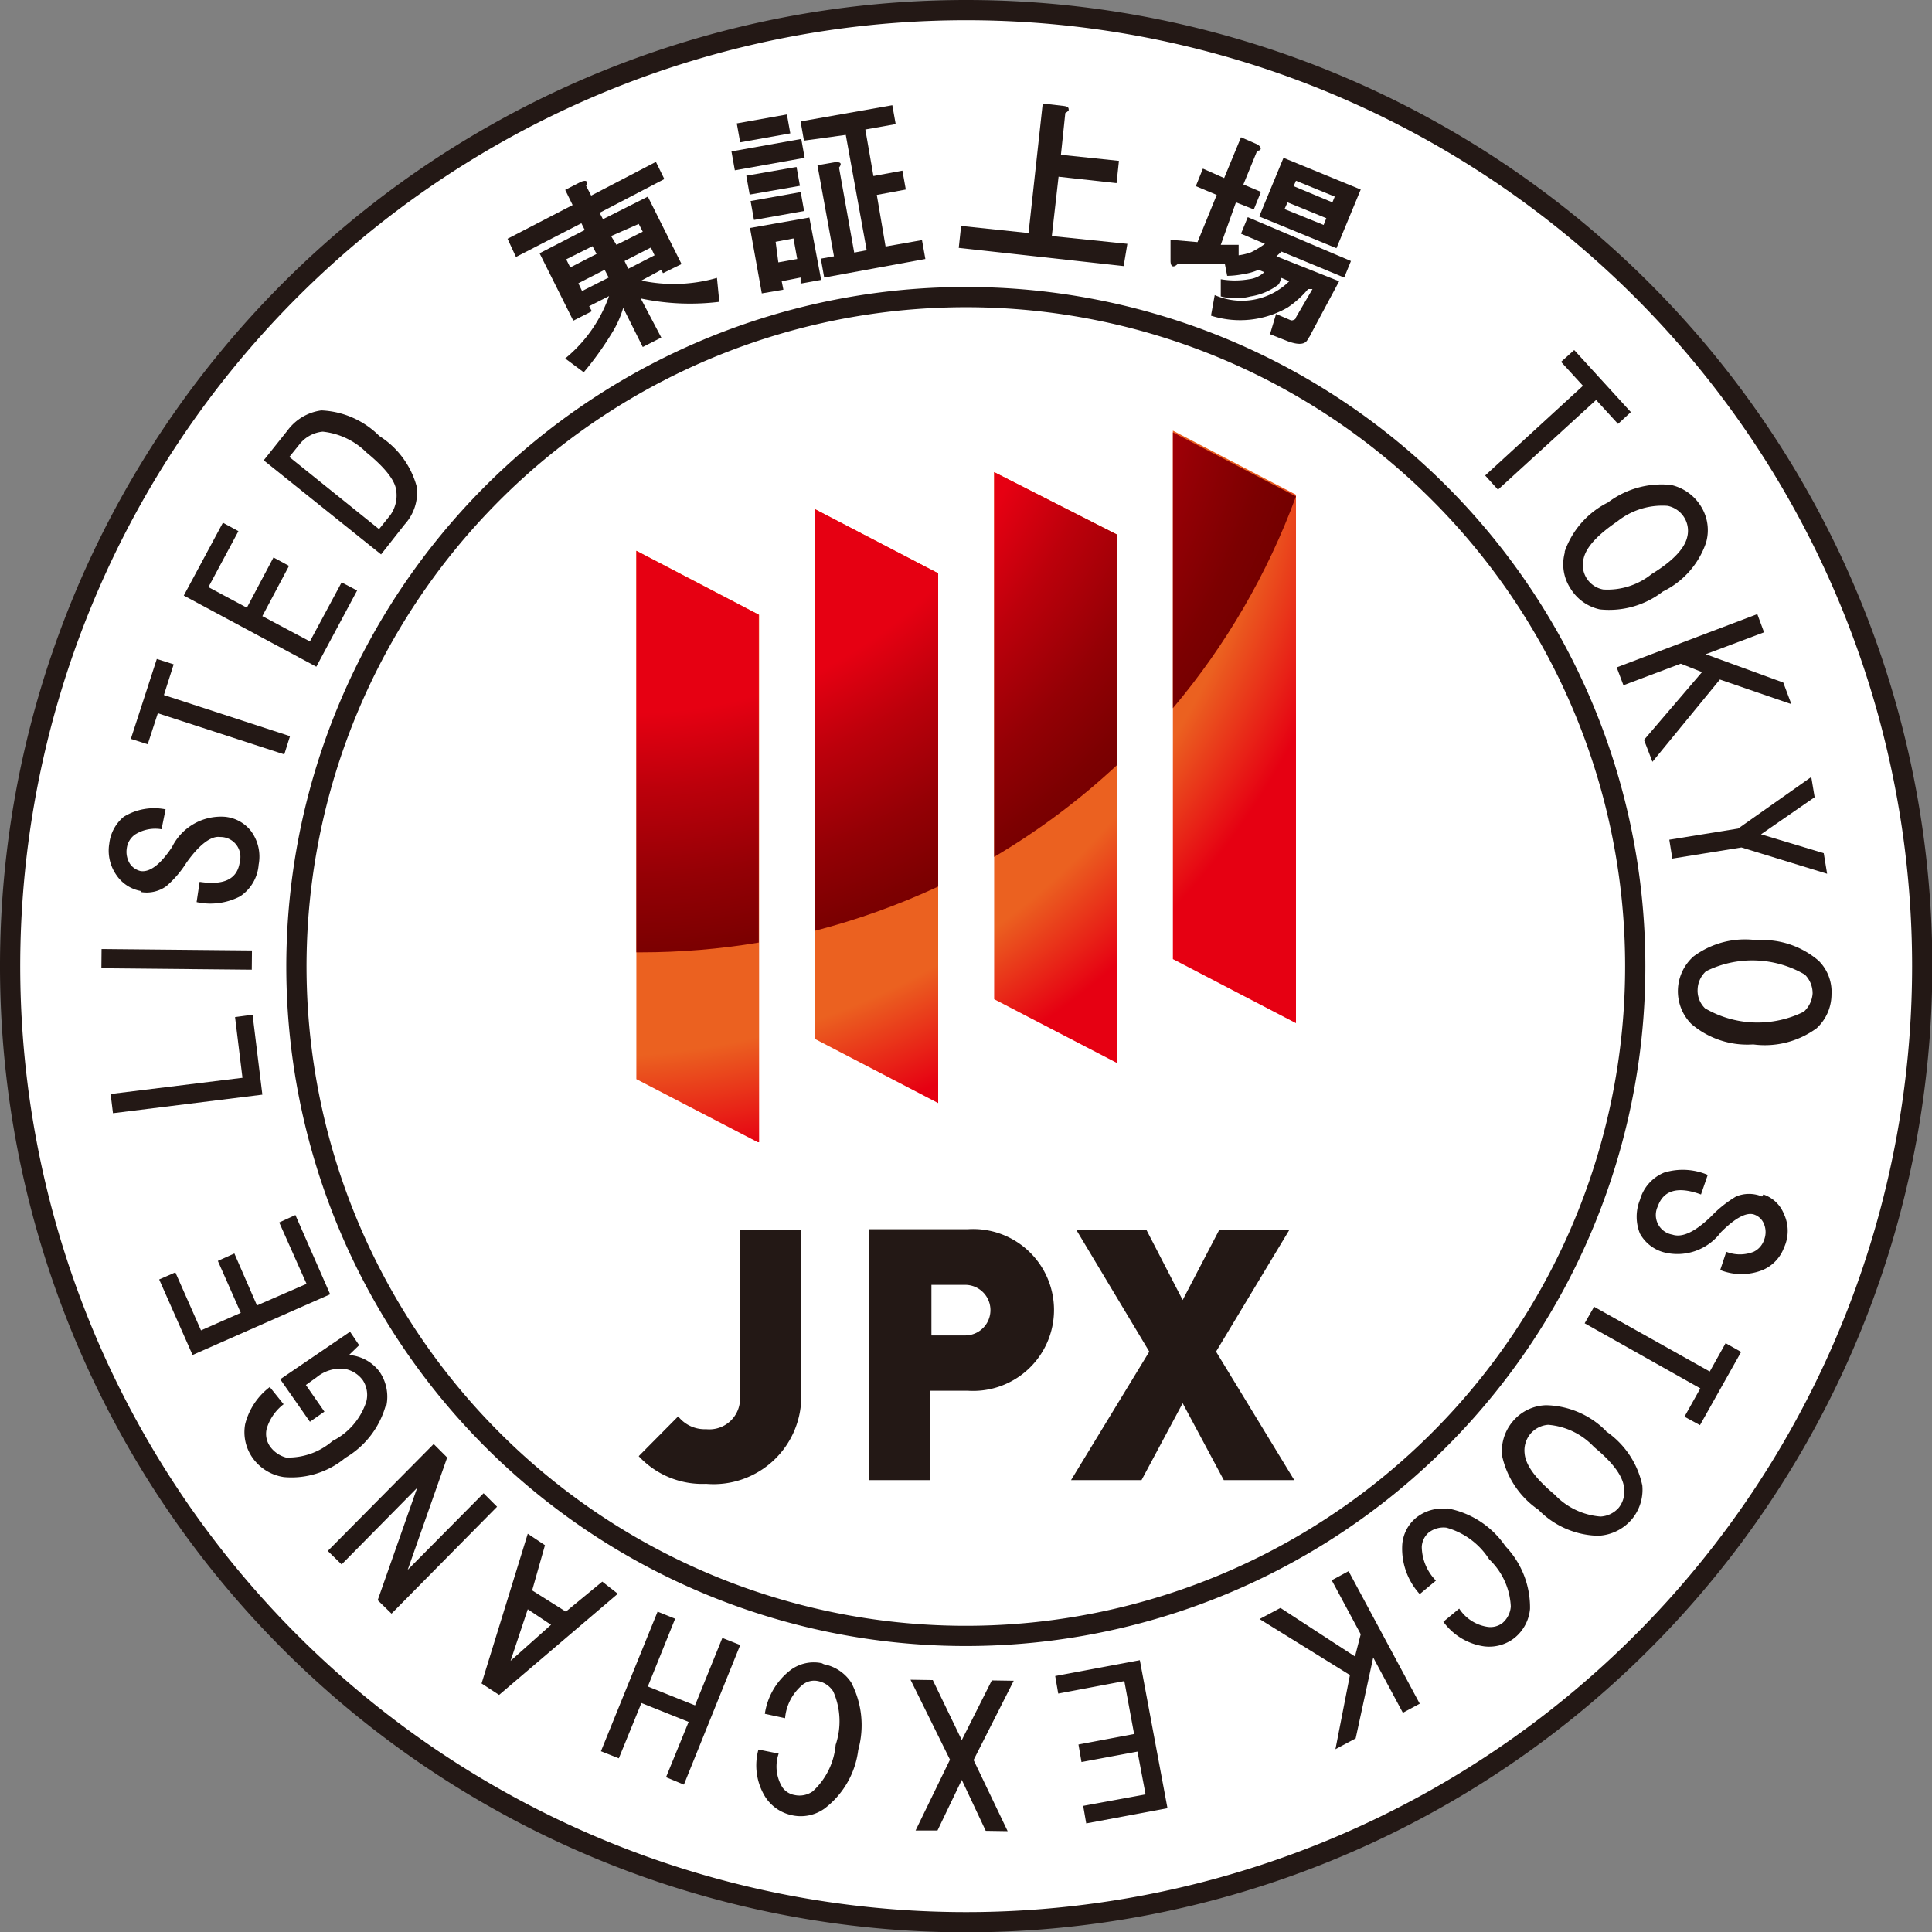
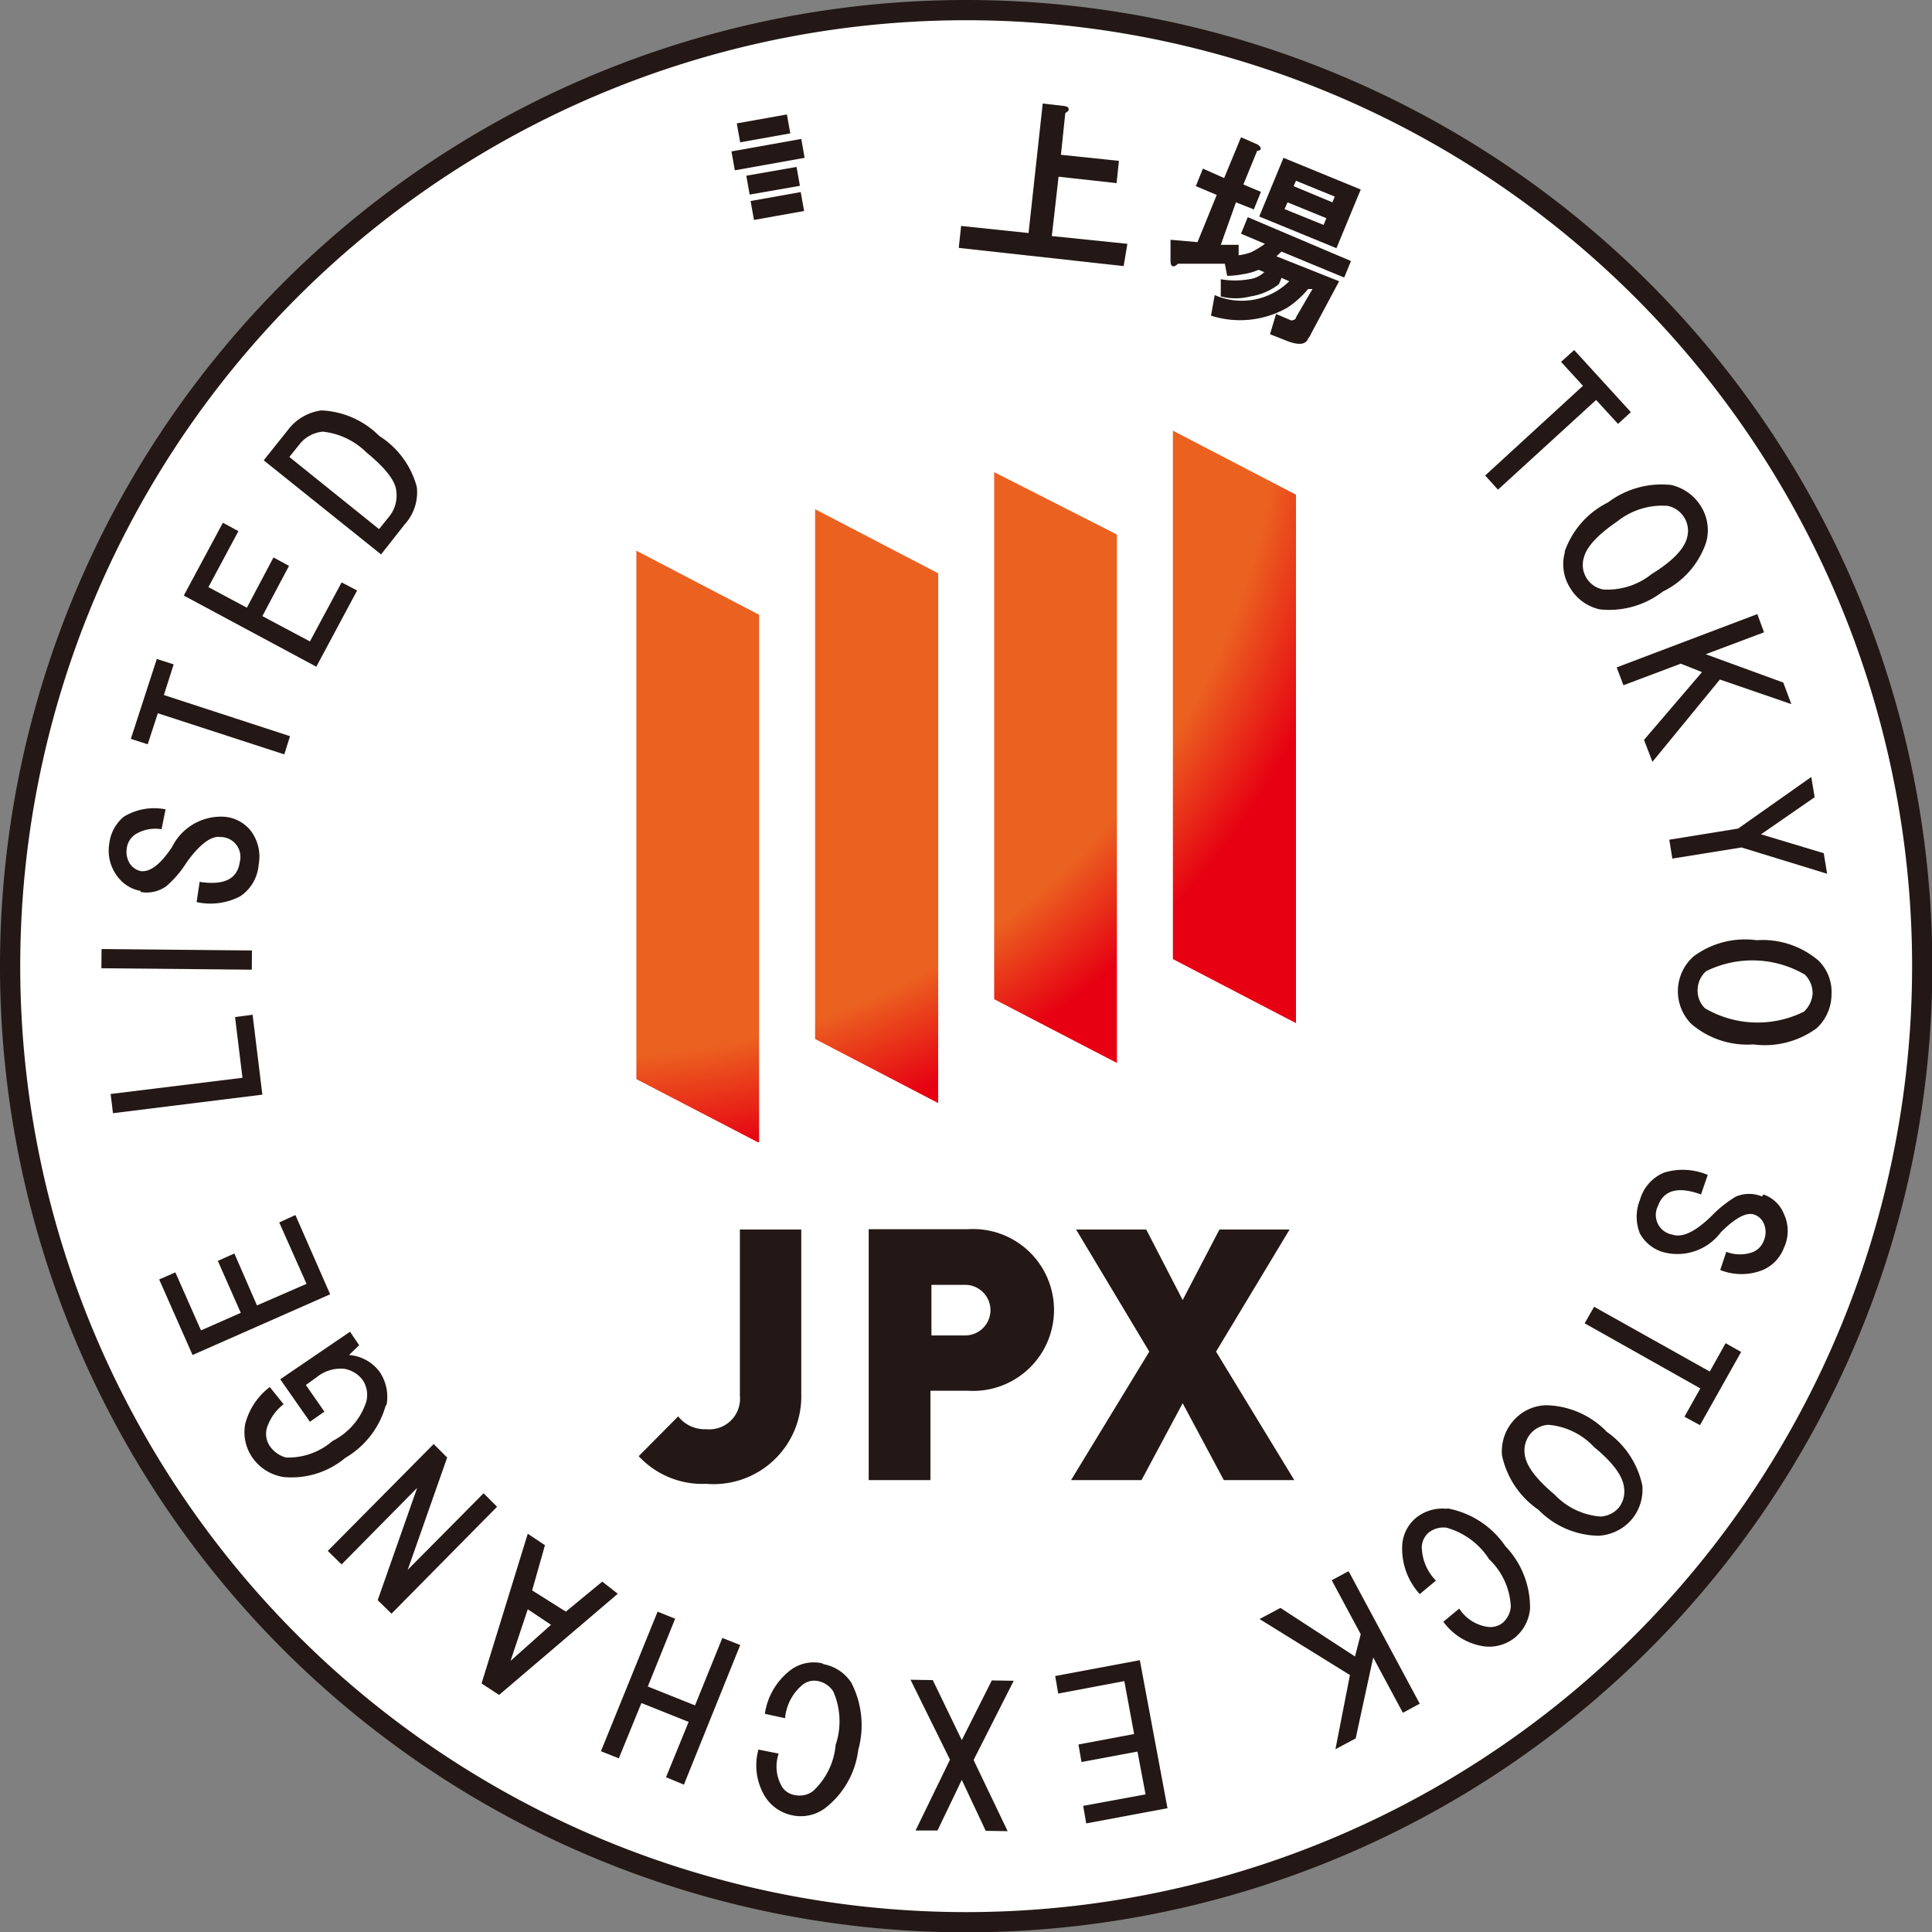
<svg xmlns="http://www.w3.org/2000/svg" id="レイヤー_1" data-name="レイヤー 1" viewBox="0 0 57.29 57.3">
  <rect x="0" y="0" width="57.29" height="57.3" fill="#808080" stroke="none" />
  <defs>
    <radialGradient id="radial-gradient" cx="76.76" cy="400" r="1" gradientTransform="matrix(31.1 0 0 -31.1 -2369.57 12451.12)" gradientUnits="userSpaceOnUse">
      <stop offset="0" stop-color="#eb6120" />
      <stop offset=".65" stop-color="#eb6120" />
      <stop offset=".75" stop-color="#e60012" />
      <stop offset="1" stop-color="#e60012" />
    </radialGradient>
    <radialGradient id="radial-gradient-2" cx="73.99" cy="400.03" r="1" gradientTransform="matrix(20.66 0 0 -20.66 -1509.84 8273.32)" gradientUnits="userSpaceOnUse">
      <stop offset="0" stop-color="#e60012" />
      <stop offset=".6" stop-color="#e60012" />
      <stop offset=".71" stop-color="#bc000b" />
      <stop offset=".84" stop-color="#940005" />
      <stop offset=".94" stop-color="#7c0001" />
      <stop offset="1" stop-color="#730000" />
    </radialGradient>
    <clipPath id="clip-path">
      <path class="cls-1" d="M18.87 32l3.64 1.89V18.23l-3.64-1.9zm5.3-1.19l3.65 1.9V17l-3.65-1.9zm5.31-1.18l3.64 1.89V15.85L29.48 14zm5.3-1.19l3.65 1.9V14.67l-3.65-1.9z" />
    </clipPath>
    <clipPath id="clip-path-2">
      <path class="cls-1" d="M18.87 28.24H19a21.28 21.28 0 003.5-.29v-9.72l-3.64-1.9zm5.3-.64a21.39 21.39 0 003.65-1.31V17l-3.65-1.9zm5.31-2.19a21 21 0 003.64-2.72v-6.84L29.48 14zm5.3-4.41a21 21 0 003.65-6.28l-3.65-1.9z" />
    </clipPath>
    <style>.cls-1,.cls-3{fill:none}.cls-2{fill:#fff}.cls-3{stroke:#231815;stroke-width:.6px}.cls-4{fill:#231815}</style>
  </defs>
  <path class="cls-2" d="M57 28.65A28.35 28.35 0 1128.65.3 28.35 28.35 0 0157 28.65" />
  <path class="cls-3" d="M57 28.65A28.35 28.35 0 1128.65.3 28.35 28.35 0 0157 28.65z" />
  <path class="cls-2" d="M48.49 28.65A19.85 19.85 0 1128.65 8.81a19.84 19.84 0 0119.84 19.84" />
-   <path class="cls-3" d="M48.49 28.65A19.85 19.85 0 1128.65 8.81a19.84 19.84 0 0119.84 19.84z" />
  <path class="cls-4" d="M20.94 44a2.57 2.57 0 01-2-.82L20.11 42a1 1 0 00.83.38.91.91 0 001-1v-4.92h1.82v4.88A2.6 2.6 0 0120.94 44m7.76-2.76h-1.11v2.65h-1.83v-7.44h2.94a2.4 2.4 0 110 4.79m-.08-3.14h-1v1.5h1a.75.75 0 100-1.5m7.67 5.79l-1.22-2.28-1.22 2.28h-2.09l2.32-3.81-2.17-3.62h2.08l1.08 2.09 1.09-2.09h2.08l-2.18 3.62 2.32 3.81h-2.09z" />
  <g clip-path="url(#clip-path)">
    <path fill="url(#radial-gradient)" d="M18.87 12.77h19.56v21.1H18.87z" />
  </g>
  <g clip-path="url(#clip-path-2)">
-     <path fill="url(#radial-gradient-2)" d="M18.87 12.77h19.56v15.47H18.87z" />
-   </g>
-   <path class="cls-4" d="M15.3 7.62l1.94-1 .1.2-1.34.69 1 2 .55-.28-.08-.15.59-.3a4.2 4.2 0 01-1.3 1.85l.55.41a9.26 9.26 0 00.82-1.14 3 3 0 00.35-.77l.58 1.16.55-.28L19 8.85a7.08 7.08 0 002.33.1l-.07-.71a4.63 4.63 0 01-2.24.08l.59-.32.05.1.55-.27-1-2-1.33.67-.1-.19 1.92-1-.25-.51-1.92 1-.15-.29q.09-.21-.15-.12l-.47.24.22.45-1.93 1zm4-.28l.11.23-.78.4-.11-.23zm-.36-.7l.12.23-.78.39-.16-.26zM17.93 8l.12.23-.79.4-.11-.23zm-.36-.7l.12.23-.78.4-.12-.24zM25.08 4l.62 3.42-.37.07-.45-2.52c.09-.12.06-.17-.12-.16l-.52.09.49 2.7-.39.07.1.56 3-.55-.1-.56-1.08.19L26 5.78l.86-.16-.1-.56-.86.16-.24-1.38.9-.16-.1-.56-2.72.48.1.57zm-1.85 4.59l-.05-.25.56-.11v.18l.61-.11L24 6.45l-1.76.31.35 1.94zm.3-1.52l.11.61-.56.1-.08-.61z" />
+     </g>
  <path class="cls-4" transform="rotate(-10.12 22.654 3.827)" d="M21.89 3.52h1.51v.57h-1.51z" />
  <path class="cls-4" d="M23.86 4.68l-.1-.56-2.07.37.1.56 2.07-.37z" />
  <path class="cls-4" transform="rotate(-10.12 23.018 6.136)" d="M22.3 5.83h1.51v.57H22.3z" />
  <path class="cls-4" d="M23.62 4.95l-1.49.26.1.56 1.49-.26-.1-.56zm9.81 2.28L31.19 7l.2-1.76 1.72.19.07-.66-1.72-.18.13-1.24a.29.29 0 00.1-.08c0-.07 0-.11-.16-.13l-.61-.07-.42 3.84-2-.21-.07.65 4.89.54zm5.39 1.34h.1l-.49.84c0 .05-.06.08-.08.08a.1.1 0 01-.09 0l-.42-.18-.18.6.53.21c.33.12.53.1.6-.08a.6.6 0 00.09-.15l.83-1.55-1.86-.74.15-.14 1.86.77.2-.49L37 6.44l-.2.49.71.3a2.73 2.73 0 01-.41.25 1.77 1.77 0 01-.37.09v-.31h-.53L36.65 6l.53.21.21-.52-.52-.22.41-1c.14 0 .14-.11 0-.19l-.48-.21-.5 1.21-.63-.28-.21.52.62.26-.57 1.4-.8-.07v.62c0 .19.09.22.22.09h1.39l.07.36a2.59 2.59 0 00.47-.05 1.74 1.74 0 00.46-.13l.17.07a.79.79 0 01-.45.21 2.42 2.42 0 01-.84 0v.51a1.76 1.76 0 00.88 0 1.81 1.81 0 00.84-.36 1.53 1.53 0 00.08-.19l.23.1a2 2 0 01-2.21.41l-.11.61a2.83 2.83 0 002.27-.24 2.84 2.84 0 00.61-.55" />
  <path class="cls-4" d="M39.63 7.36l.72-1.74-2.29-.94-.72 1.74zm-1.2-2l1.15.47-.07.17-1.15-.48zm-.25.64l1.15.47-.08.2-1.16-.47zm6.24 8.52l2.91-2.66.65.71.38-.35-1.68-1.84-.39.35.65.71-2.9 2.66.38.42zm1.98 1.87a1.31 1.31 0 00.17 1.06 1.36 1.36 0 00.87.62 2.6 2.6 0 001.87-.53 2.51 2.51 0 001.28-1.45 1.33 1.33 0 00-.16-1.09 1.4 1.4 0 00-.88-.62 2.64 2.64 0 00-1.87.52 2.57 2.57 0 00-1.28 1.45M49.45 15a.76.76 0 01.49.34.75.75 0 01.09.59c-.08.34-.43.71-1.05 1.09a2.09 2.09 0 01-1.44.46.74.74 0 01-.58-.92c.08-.35.43-.71 1-1.1a2.14 2.14 0 011.49-.46m-1.31 5.32l1.7-.64.63.25-1.72 2.01.25.65 2-2.44 2.12.73-.24-.64-2.3-.84 1.73-.65-.2-.54-4.17 1.58.2.53zm1.36 4.58l.09.56 2.05-.33 2.54.78-.1-.61-1.86-.56 1.59-1.1-.1-.6-2.17 1.53-2.04.33zm4.43 3.59a2.55 2.55 0 00-1.84-.61 2.56 2.56 0 00-1.87.48 1.38 1.38 0 00-.07 2 2.55 2.55 0 001.84.61 2.6 2.6 0 001.88-.48 1.37 1.37 0 00.44-1 1.3 1.3 0 00-.38-1M53.49 30a3.09 3.09 0 01-2.93-.1.73.73 0 01-.22-.56.76.76 0 01.25-.54 3.09 3.09 0 012.93.1.78.78 0 01.23.56.81.81 0 01-.26.54m-1.24 5.48a1 1 0 00-.77 0 3.44 3.44 0 00-.73.58c-.48.47-.87.65-1.16.55a.59.59 0 01-.43-.84c.17-.48.6-.6 1.28-.35l.2-.58a1.89 1.89 0 00-1.29-.07 1.23 1.23 0 00-.72.81 1.33 1.33 0 000 1 1.15 1.15 0 00.69.55 1.61 1.61 0 001.71-.59c.43-.43.77-.61 1-.52a.48.48 0 01.28.28.63.63 0 010 .47.6.6 0 01-.31.35 1.11 1.11 0 01-.81 0l-.18.54a1.7 1.7 0 001.26 0 1.16 1.16 0 00.63-.66 1.18 1.18 0 000-1 1 1 0 00-.61-.58m-1.59 5.25l-3.43-1.92-.28.49 3.43 1.93-.47.84.46.25 1.22-2.17-.46-.26-.47.84zm-3.07 1.77a2.57 2.57 0 00-1.78-.77 1.33 1.33 0 00-1 .49 1.37 1.37 0 00-.31 1 2.61 2.61 0 001.08 1.61 2.55 2.55 0 001.77.77 1.39 1.39 0 001-.49 1.37 1.37 0 00.31-1 2.59 2.59 0 00-1.08-1.61m.38 2.27a.77.77 0 01-.54.26 2.09 2.09 0 01-1.36-.65c-.56-.47-.86-.87-.89-1.22a.77.77 0 01.17-.58.76.76 0 01.53-.27 2.09 2.09 0 011.36.66c.57.47.86.87.89 1.22a.77.77 0 01-.16.58m-5.1.03a1.25 1.25 0 00-.9.26 1.14 1.14 0 00-.42.83 2 2 0 00.52 1.44l.48-.4a1.46 1.46 0 01-.42-1 .6.6 0 01.2-.42.71.71 0 01.53-.15 2.2 2.2 0 011.27.94 2.06 2.06 0 01.64 1.4.71.71 0 01-.25.49.59.59 0 01-.45.11 1.22 1.22 0 01-.83-.54l-.47.39a1.81 1.81 0 001.21.73 1.22 1.22 0 00.9-.25 1.25 1.25 0 00.46-.86 2.62 2.62 0 00-.73-1.86 2.66 2.66 0 00-1.71-1.12m-3.44 2.13l.86 1.6-.17.66-2.21-1.44-.62.33 2.68 1.66-.43 2.2.6-.32.52-2.4.88 1.64.5-.27-2.11-3.93-.5.27zm-8.2 2.84l.09.52 1.96-.37.29 1.57-1.65.31.09.52 1.66-.31.24 1.27-1.85.34.09.52 2.41-.45-.82-4.39-2.51.47zm-1.88.13l-.89 1.77-.86-1.78-.66-.01 1.17 2.37-1.02 2.1h.65l.72-1.5.71 1.51.65.01-1.01-2.11 1.19-2.35-.65-.01zm-5.04-.51a1.15 1.15 0 00-.91.19 2 2 0 00-.78 1.31l.6.13a1.45 1.45 0 01.53-1 .55.55 0 01.45-.1.69.69 0 01.45.31 2.19 2.19 0 01.07 1.58 2.12 2.12 0 01-.68 1.38.68.68 0 01-.53.11.56.56 0 01-.37-.23 1.18 1.18 0 01-.11-1l-.6-.12a1.77 1.77 0 00.2 1.4 1.24 1.24 0 00.76.54 1.21 1.21 0 001-.19 2.58 2.58 0 001-1.74 2.74 2.74 0 00-.21-2 1.26 1.26 0 00-.81-.54m-3.82 1.22l-1.4-.56.81-2.01-.52-.21-1.68 4.14.53.21.67-1.64 1.4.56-.67 1.64.53.22 1.67-4.14-.53-.21-.81 2zm-2.75-3.67l-1.08.89-1-.63.38-1.34-.51-.34-1.37 4.44.52.34 3.52-3zm-2.72 2.35l.51-1.53.69.46zm-.8-4.97l-2.25 2.27 1.17-3.33-.4-.4-3.14 3.17.41.4 2.24-2.27-1.17 3.33.41.4 3.13-3.17-.4-.4zm-2.88-2.61a1.31 1.31 0 00-.21-1 1.25 1.25 0 00-.9-.49l.3-.29-.27-.4-2.07 1.41.88 1.26.43-.3-.55-.79.32-.23a1.12 1.12 0 01.82-.25.86.86 0 01.55.34.8.8 0 01.1.64 2 2 0 01-1 1.16 2 2 0 01-1.38.49.86.86 0 01-.48-.34.65.65 0 01-.09-.52 1.44 1.44 0 01.5-.72L8 41.13a2 2 0 00-.73 1.1 1.32 1.32 0 00.22 1 1.38 1.38 0 00.93.57 2.49 2.49 0 001.82-.57 2.61 2.61 0 001.2-1.56m-2.68-5.64l-.48.22.81 1.82-1.47.64-.67-1.54-.49.22.68 1.54-1.18.52-.76-1.72-.48.21.99 2.24 4.08-1.8-1.03-2.35zm-1.27-5.94l-.52.07.22 1.8-3.91.48.07.57 4.43-.55-.29-2.37z" />
  <path class="cls-4" transform="rotate(-89.45 5.241 28.452)" d="M4.96 26.22h.57v4.46h-.57z" />
  <path class="cls-4" d="M4.17 26.45a1 1 0 00.76-.17 3.1 3.1 0 00.6-.7c.39-.55.74-.8 1-.76a.59.59 0 01.58.74c-.07.51-.47.7-1.19.59l-.09.6a1.91 1.91 0 001.29-.17 1.24 1.24 0 00.55-.94 1.27 1.27 0 00-.23-1 1.11 1.11 0 00-.78-.42 1.62 1.62 0 00-1.56.9c-.34.51-.65.75-.93.71a.53.53 0 01-.32-.22.67.67 0 01-.09-.46.59.59 0 01.24-.4 1.12 1.12 0 01.79-.16l.12-.59a1.72 1.72 0 00-1.24.22 1.21 1.21 0 00-.43.8 1.26 1.26 0 00.22.94 1.11 1.11 0 00.71.46m.51-5.27l3.75 1.22.17-.54-3.74-1.22.29-.91-.5-.16-.77 2.37.5.16.3-.92zm5.91-3.64l-.46-.24-.94 1.75-1.41-.75.79-1.49-.46-.25-.79 1.49-1.14-.61.89-1.66-.46-.25-1.16 2.16 3.93 2.11 1.21-2.26zM12 15.55a1.41 1.41 0 00.36-1.11 2.57 2.57 0 00-1.11-1.51 2.58 2.58 0 00-1.72-.76 1.49 1.49 0 00-1 .59l-.71.89 3.48 2.79zm-3.42-2l.33-.41a1 1 0 01.66-.34 2.16 2.16 0 011.3.62c.55.45.85.83.88 1.13a1 1 0 01-.18.73l-.33.41z" />
</svg>